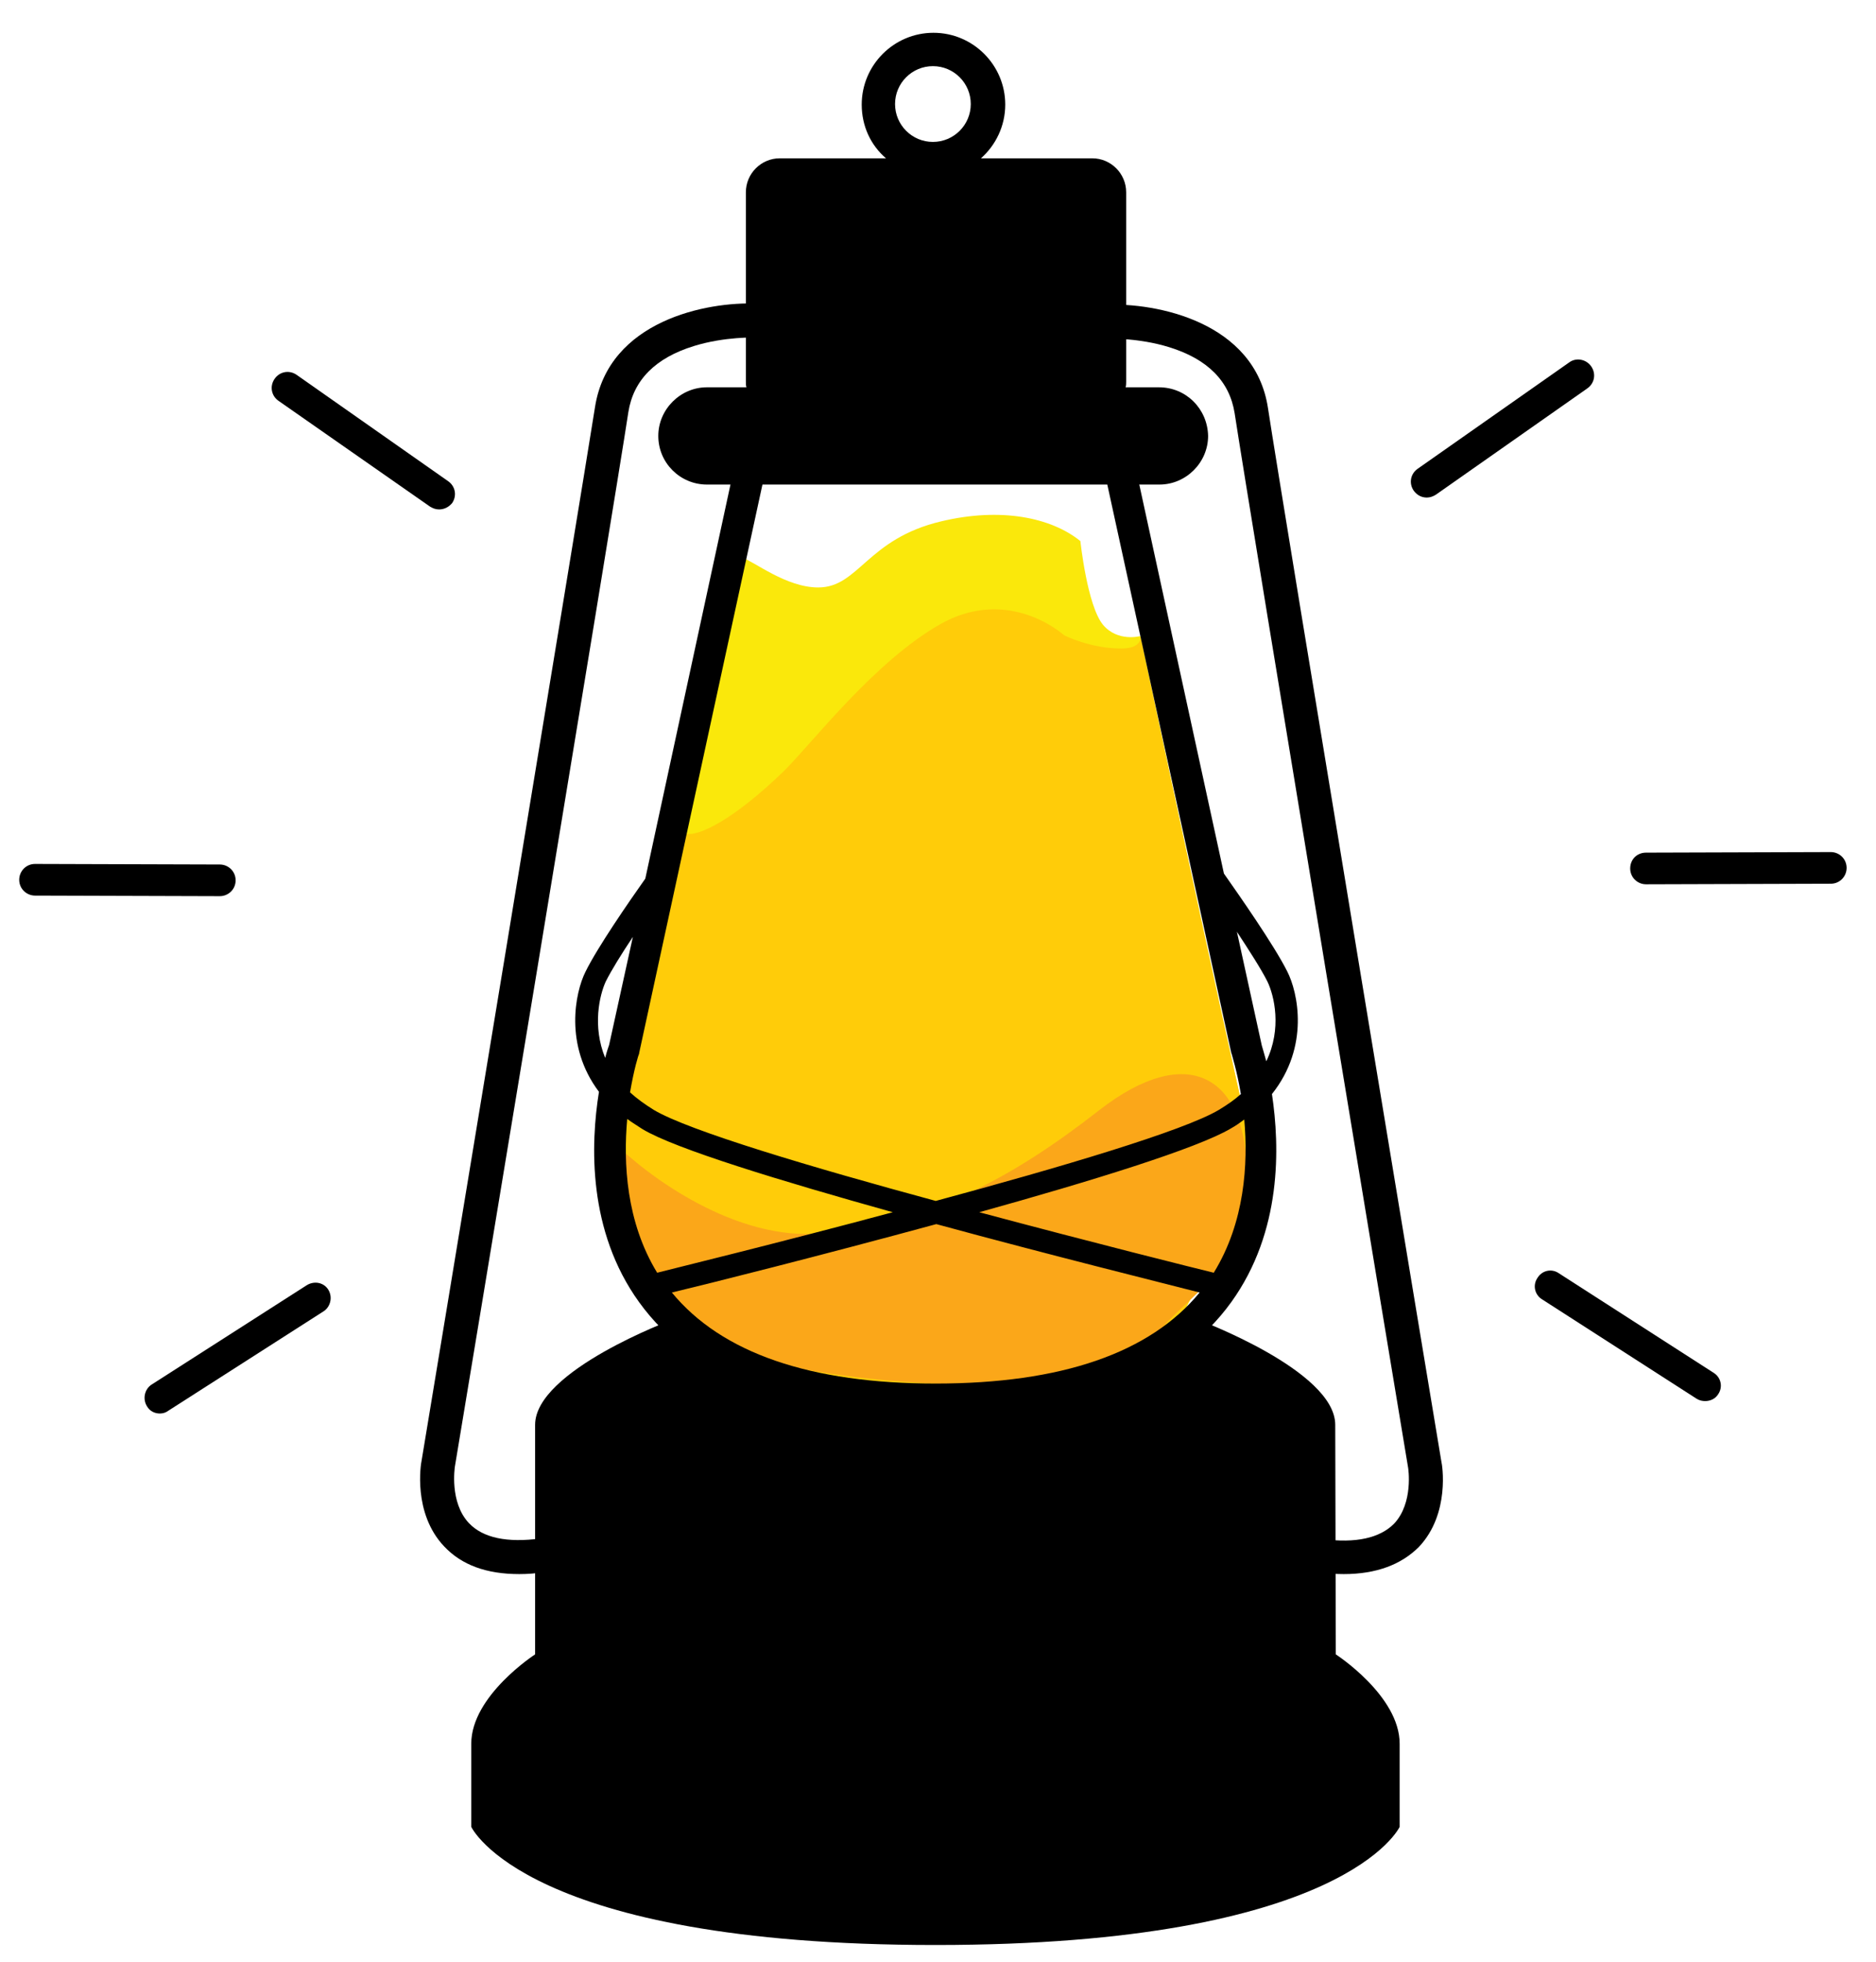
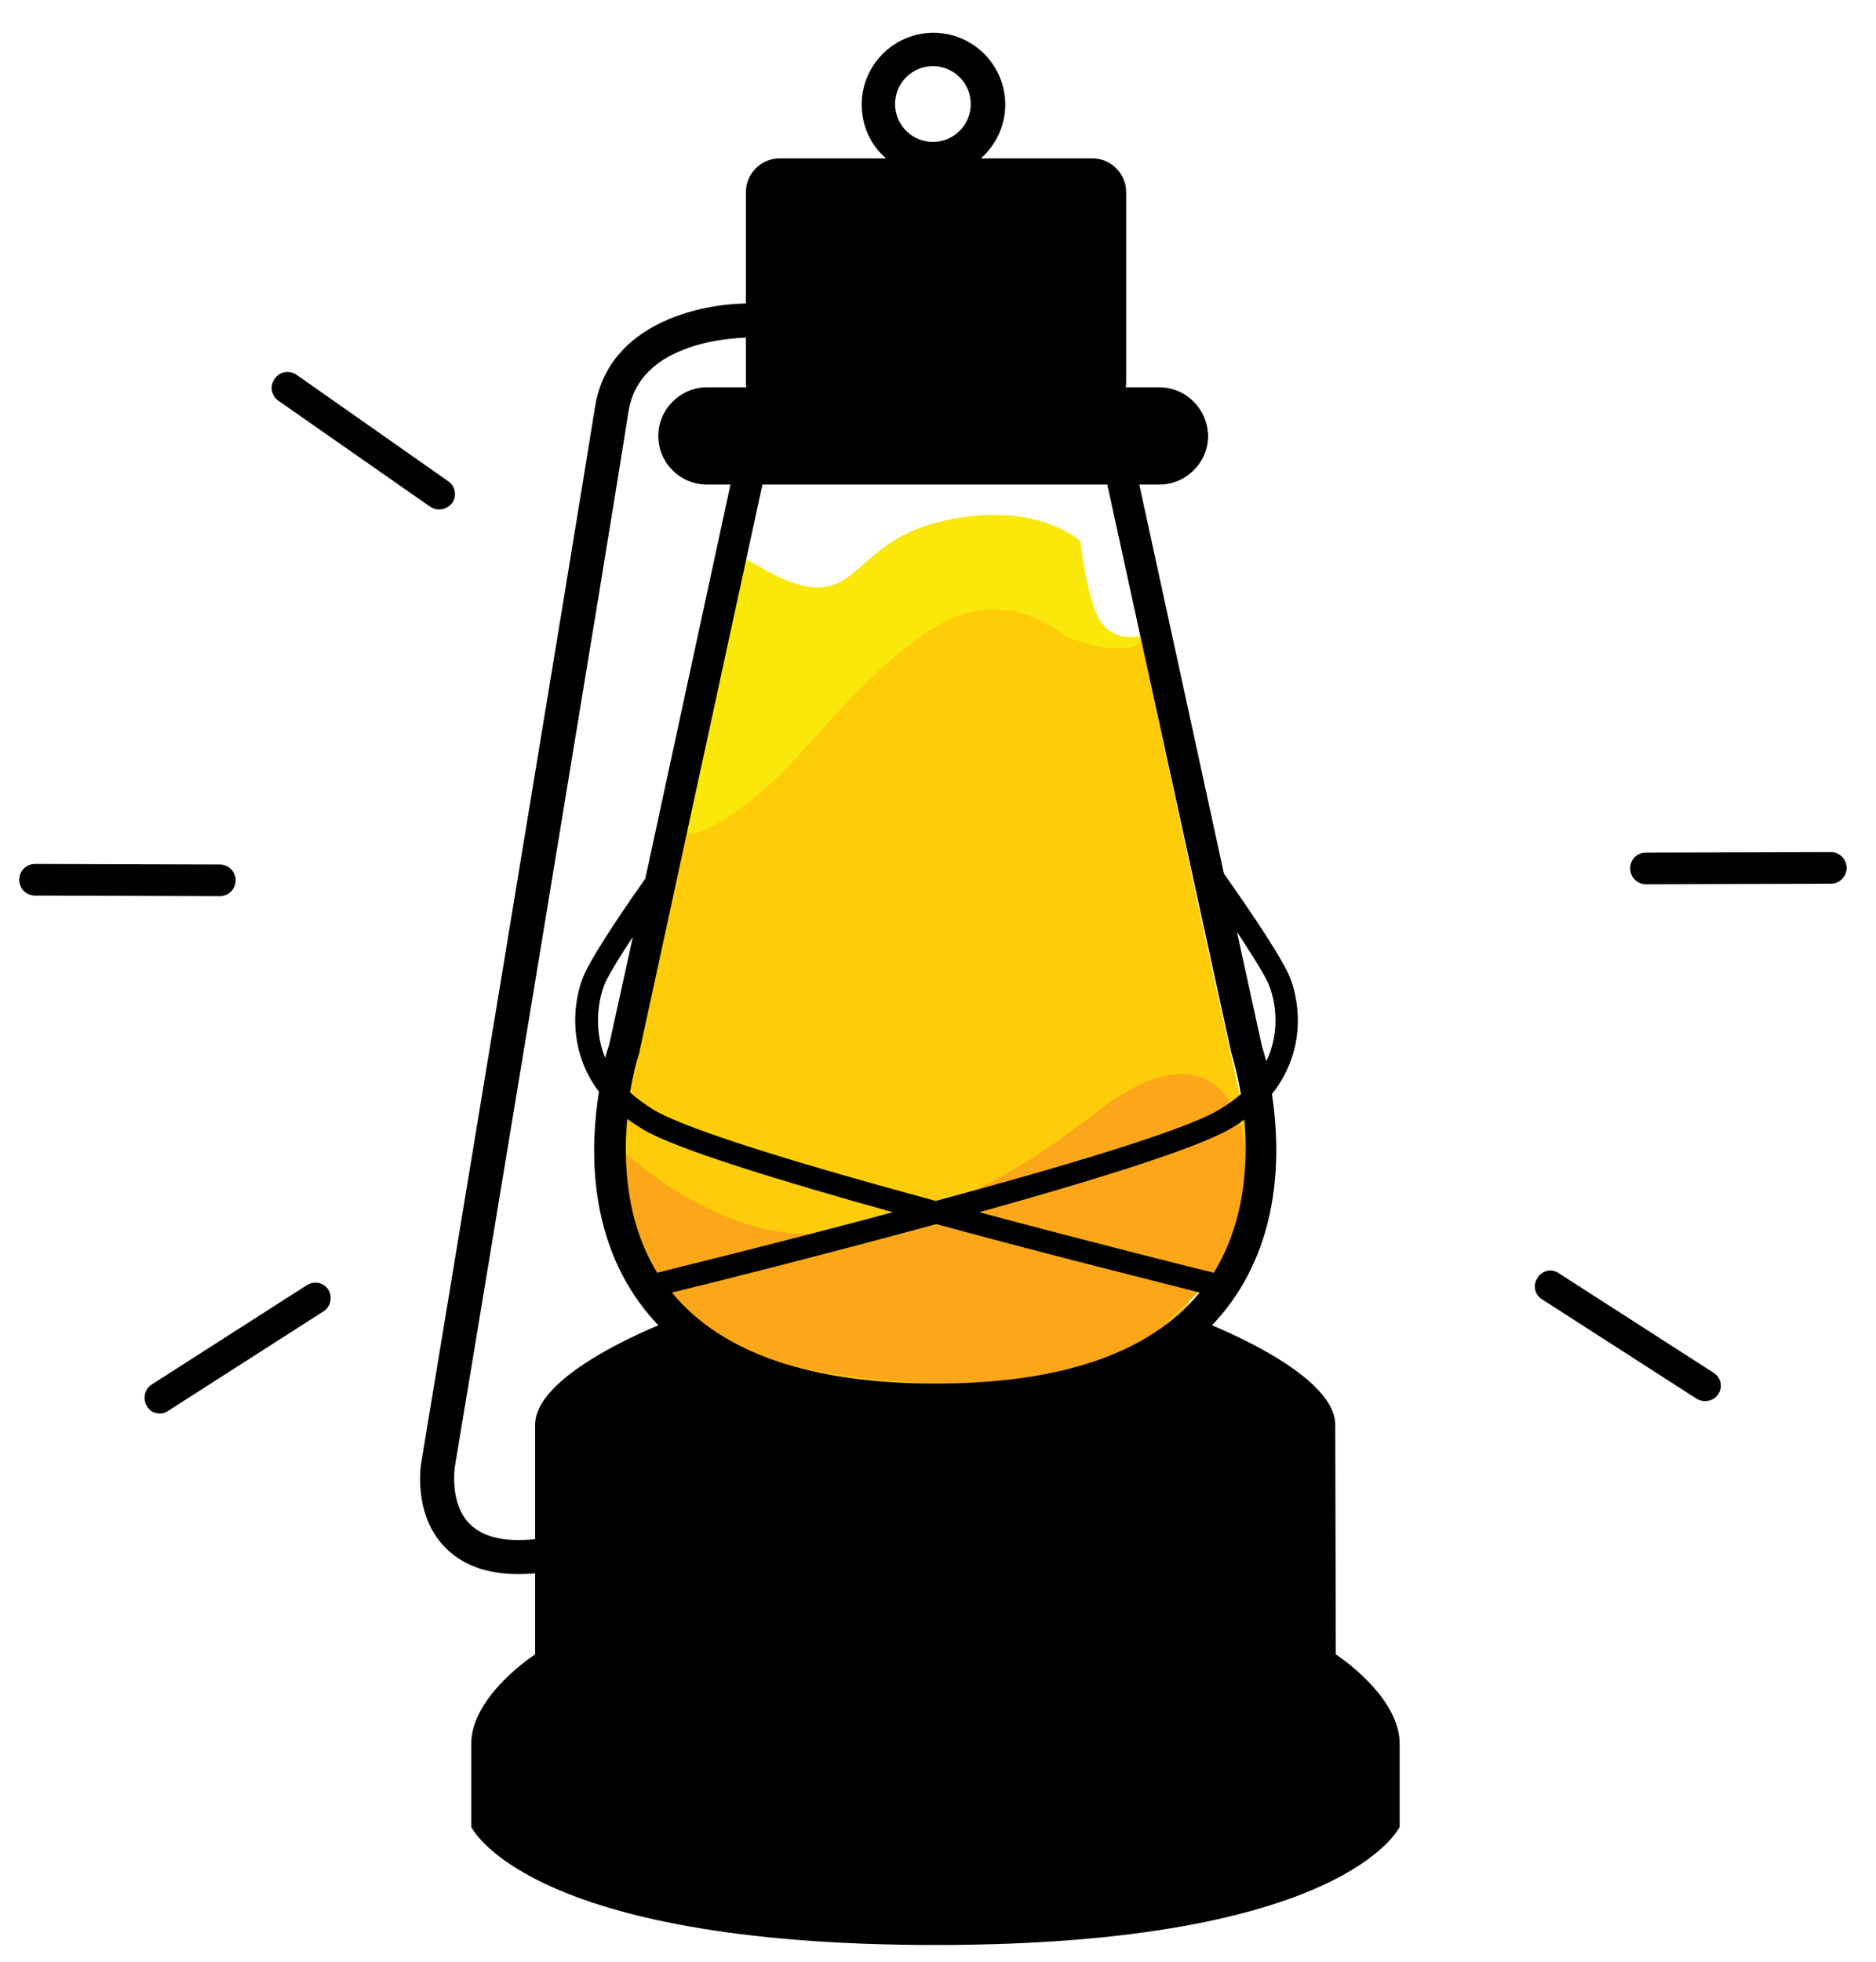
<svg xmlns="http://www.w3.org/2000/svg" width="332" height="347" viewBox="0 0 332 347" fill="none">
  <path d="M112.8 182.1L131.1 98.5C133.5 99.3 139.1 103.9 144.8 103.9C152 103.9 153.4 95.3 166.6 92.2C177.1 89.7 186 91.5 191.2 95.7C191.2 95.7 192.4 107.1 195.2 110.5C197.8 113.6 201.8 112.5 201.8 112.5C207.6 139.8 219.8 196.6 222.1 205.3C225 216.2 213.8 222.2 209.5 232.2C205.2 242.2 182 246.5 168.3 247.9C154.6 249.3 116.2 232.7 112.8 228.1C109.4 223.5 107.9 214.1 107.4 205.2C106.9 198.1 110.8 186.8 112.8 182.1Z" fill="#FAE80B" />
  <path d="M112.8 182L121.1 147.4C123.5 148.2 130 144.8 138.6 136.5C143.7 131.5 154.6 117.1 166.4 110.4C175 105.5 183.3 108.2 188.4 112.4C188.4 112.4 193 114.7 198.4 114.7C202.4 114.7 201.8 112.4 201.8 112.4C207.6 139.7 219.8 196.5 222.1 205.2C225 216.1 213.8 222.1 209.5 232.1C205.2 242.1 182 246.4 168.3 247.8C154.6 249.2 116.2 232.6 112.8 228C109.4 223.4 107.9 214 107.4 205.1C106.9 198.1 110.8 186.8 112.8 182Z" fill="#FFCC09" />
  <path d="M134.5 240.5C114.8 235.5 108.9 212.6 108.4 201.8C114.4 207.9 130.3 219.7 145.6 218.1C164.8 216.1 179.1 208.4 194.6 196.3C210.1 184.3 220.7 190 220.7 208.3C220.7 226.6 207.5 229.8 203.5 238.1C199.5 246.5 159.2 246.8 134.5 240.5Z" fill="#FBA719" />
  <path d="M91.9 278.4C86.1 278.4 81.7 276.8 78.6 273.5C73 267.6 74.5 258.8 74.6 258.4C74.9 256.7 102.7 88.5 105.3 72C107.7 56.7 125.1 53.3 134 53.7L133.8 59.7C133.7 59.7 128.3 59.5 122.8 61.2C116 63.3 112.1 67.2 111.2 72.9C108.7 89.4 80.8 257.7 80.5 259.4C80.5 259.5 79.5 265.7 83 269.4C85.5 272 89.7 272.9 95.7 272.1L96.4 278C94.9 278.3 93.4 278.4 91.9 278.4Z" fill="black" />
  <path d="M205.1 68.5H199.2C199.3 68.2 199.3 67.8 199.3 67.5V34C199.3 30.7 196.6 28 193.3 28H173.6C176.2 25.7 177.9 22.3 177.9 18.5C177.9 11.5 172.2 5.8 165.2 5.8C158.2 5.8 152.5 11.5 152.5 18.5C152.5 22.3 154.1 25.7 156.8 28H138C134.7 28 132 30.7 132 34V67.5C132 67.9 132 68.2 132.1 68.5H125.1C120.4 68.5 116.5 72.4 116.5 77.1C116.5 81.9 120.4 85.7 125.1 85.7H205.2C209.9 85.7 213.8 81.8 213.8 77.1C213.7 72.3 209.9 68.5 205.1 68.5ZM165.1 11.7C168.8 11.7 171.8 14.7 171.8 18.4C171.8 22.1 168.8 25.1 165.1 25.1C161.4 25.1 158.4 22.1 158.4 18.4C158.4 14.7 161.4 11.7 165.1 11.7Z" fill="black" />
-   <path d="M237.8 278.4C236.4 278.4 234.9 278.3 233.3 278.1L234 272.2C240 273 244.2 272 246.7 269.5C250.2 265.8 249.2 259.6 249.2 259.6C248.9 257.9 221 89.6 218.5 73.1C217.6 67.4 213.7 63.5 206.9 61.4C201.4 59.7 196 59.9 195.9 59.9L195.7 53.9C204.6 53.5 222.1 56.9 224.4 72.2C226.9 88.7 254.8 256.9 255.1 258.6C255.2 258.9 256.7 267.7 251.1 273.6C248 276.7 243.6 278.4 237.8 278.4Z" fill="black" />
  <path d="M236.4 292.6L236.3 252C236.3 242.4 212 233.4 212 233.4H211.6C203.2 241.6 189 247.5 165.5 247.5C142 247.5 127.9 241.6 119.4 233.4H119C119 233.4 94.7 242.4 94.7 252C94.7 261.6 94.7 292.6 94.7 292.6C94.7 292.6 83.4 299.9 83.4 308.4C83.4 316.9 83.4 323.1 83.4 323.1C83.4 323.1 93 344 165.5 344H165.6C238.1 344 247.7 323.1 247.7 323.1C247.7 323.1 247.7 316.9 247.7 308.4C247.7 299.9 236.4 292.6 236.4 292.6Z" fill="black" />
  <path d="M227.8 171.8C225.5 167.2 219.2 158.2 216.6 154.5L201.1 83.3L195.7 84.5L217.9 186.2L218 186.5C218 186.6 218.9 189.3 219.6 193.5C218.5 194.5 217.2 195.4 215.7 196.3C209.5 200 187.5 206.5 165.6 212.4C143.8 206.5 121.9 200 115.7 196.3C114.1 195.3 112.7 194.3 111.5 193.2C112.2 189.1 113 186.5 113.1 186.4V186.3L135.3 84L129.9 82.8L114.2 155.4C111.3 159.5 105.7 167.6 103.6 171.9C101.8 175.5 99.8 184.9 106 193.1C104.5 202.4 104 217.7 113.1 230.3C122.7 243.6 140.3 250.3 165.5 250.3C190.7 250.3 208.3 243.6 217.9 230.3C226.9 217.8 226.5 202.8 225.1 193.5C231.8 185.1 229.7 175.5 227.8 171.8ZM224.3 173.6C225.5 176.1 226.9 181.9 224.1 187.7C223.7 186.2 223.4 185.3 223.3 184.9L218.9 164.8C221 168 223.2 171.4 224.3 173.6ZM107.2 173.6C108.2 171.6 110 168.7 112 165.7L107.8 184.8C107.7 185.1 107.4 185.9 107.1 187.1C104.8 181.5 106.1 176 107.2 173.6ZM111 197.9C111.8 198.5 112.8 199.1 113.7 199.7C119.5 203.2 138.3 208.9 158 214.4C137.5 219.9 119 224.4 116.3 225.1C110.8 216.1 110.3 205.7 111 197.9ZM165.6 244.7C143.4 244.7 127.7 239.3 118.9 228.6C125.2 227.1 145.1 222.1 165.7 216.5C185.9 222 205.7 226.9 212.3 228.6C203.5 239.3 187.8 244.7 165.6 244.7ZM214.8 225.1C211.1 224.2 193.1 219.7 173.3 214.4C193.1 208.9 211.9 203.1 217.8 199.6C218.7 199.1 219.4 198.6 220.2 198C220.9 205.8 220.3 216.2 214.8 225.1Z" fill="black" />
  <path d="M77.7 90.1C77.1 90.1 76.6 89.9 76.1 89.6L49.3 70.9C48 70 47.7 68.3 48.6 67C49.5 65.7 51.2 65.4 52.5 66.3L79.3 85.1C80.6 86 80.9 87.7 80 89C79.4 89.7 78.6 90.1 77.7 90.1Z" fill="black" />
  <path d="M38.9 158.5L6.2 158.4C4.7 158.4 3.4 157.2 3.4 155.6C3.4 154.1 4.6 152.8 6.2 152.8L38.9 152.9C40.4 152.9 41.7 154.1 41.7 155.7C41.7 157.3 40.4 158.5 38.9 158.5Z" fill="black" />
  <path d="M28.3 250C27.4 250 26.5 249.6 26 248.7C25.2 247.4 25.6 245.7 26.8 244.9L54.3 227.3C55.6 226.5 57.3 226.8 58.1 228.1C58.9 229.4 58.5 231.1 57.3 231.9L29.8 249.5C29.4 249.8 28.9 250 28.3 250Z" fill="black" />
-   <path d="M252.5 88C251.6 88 250.8 87.6 250.2 86.8C249.3 85.5 249.6 83.8 250.9 82.9L277.7 64.1C278.9 63.2 280.7 63.5 281.6 64.8C282.5 66.1 282.2 67.8 280.9 68.7L254.1 87.5C253.6 87.8 253.1 88 252.5 88Z" fill="black" />
  <path d="M291.3 156.4C289.8 156.4 288.5 155.2 288.5 153.6C288.5 152 289.7 150.8 291.3 150.8L324 150.7C325.5 150.7 326.8 151.9 326.8 153.5C326.8 155 325.6 156.3 324 156.3L291.3 156.4Z" fill="black" />
  <path d="M301.771 247.8C301.273 247.8 300.775 247.7 300.278 247.4L272.895 229.8C271.6 229 271.202 227.3 272.098 226C272.895 224.7 274.587 224.3 275.882 225.2L303.265 242.8C304.559 243.6 304.958 245.3 304.061 246.6C303.564 247.4 302.667 247.8 301.771 247.8Z" fill="black" />
</svg>